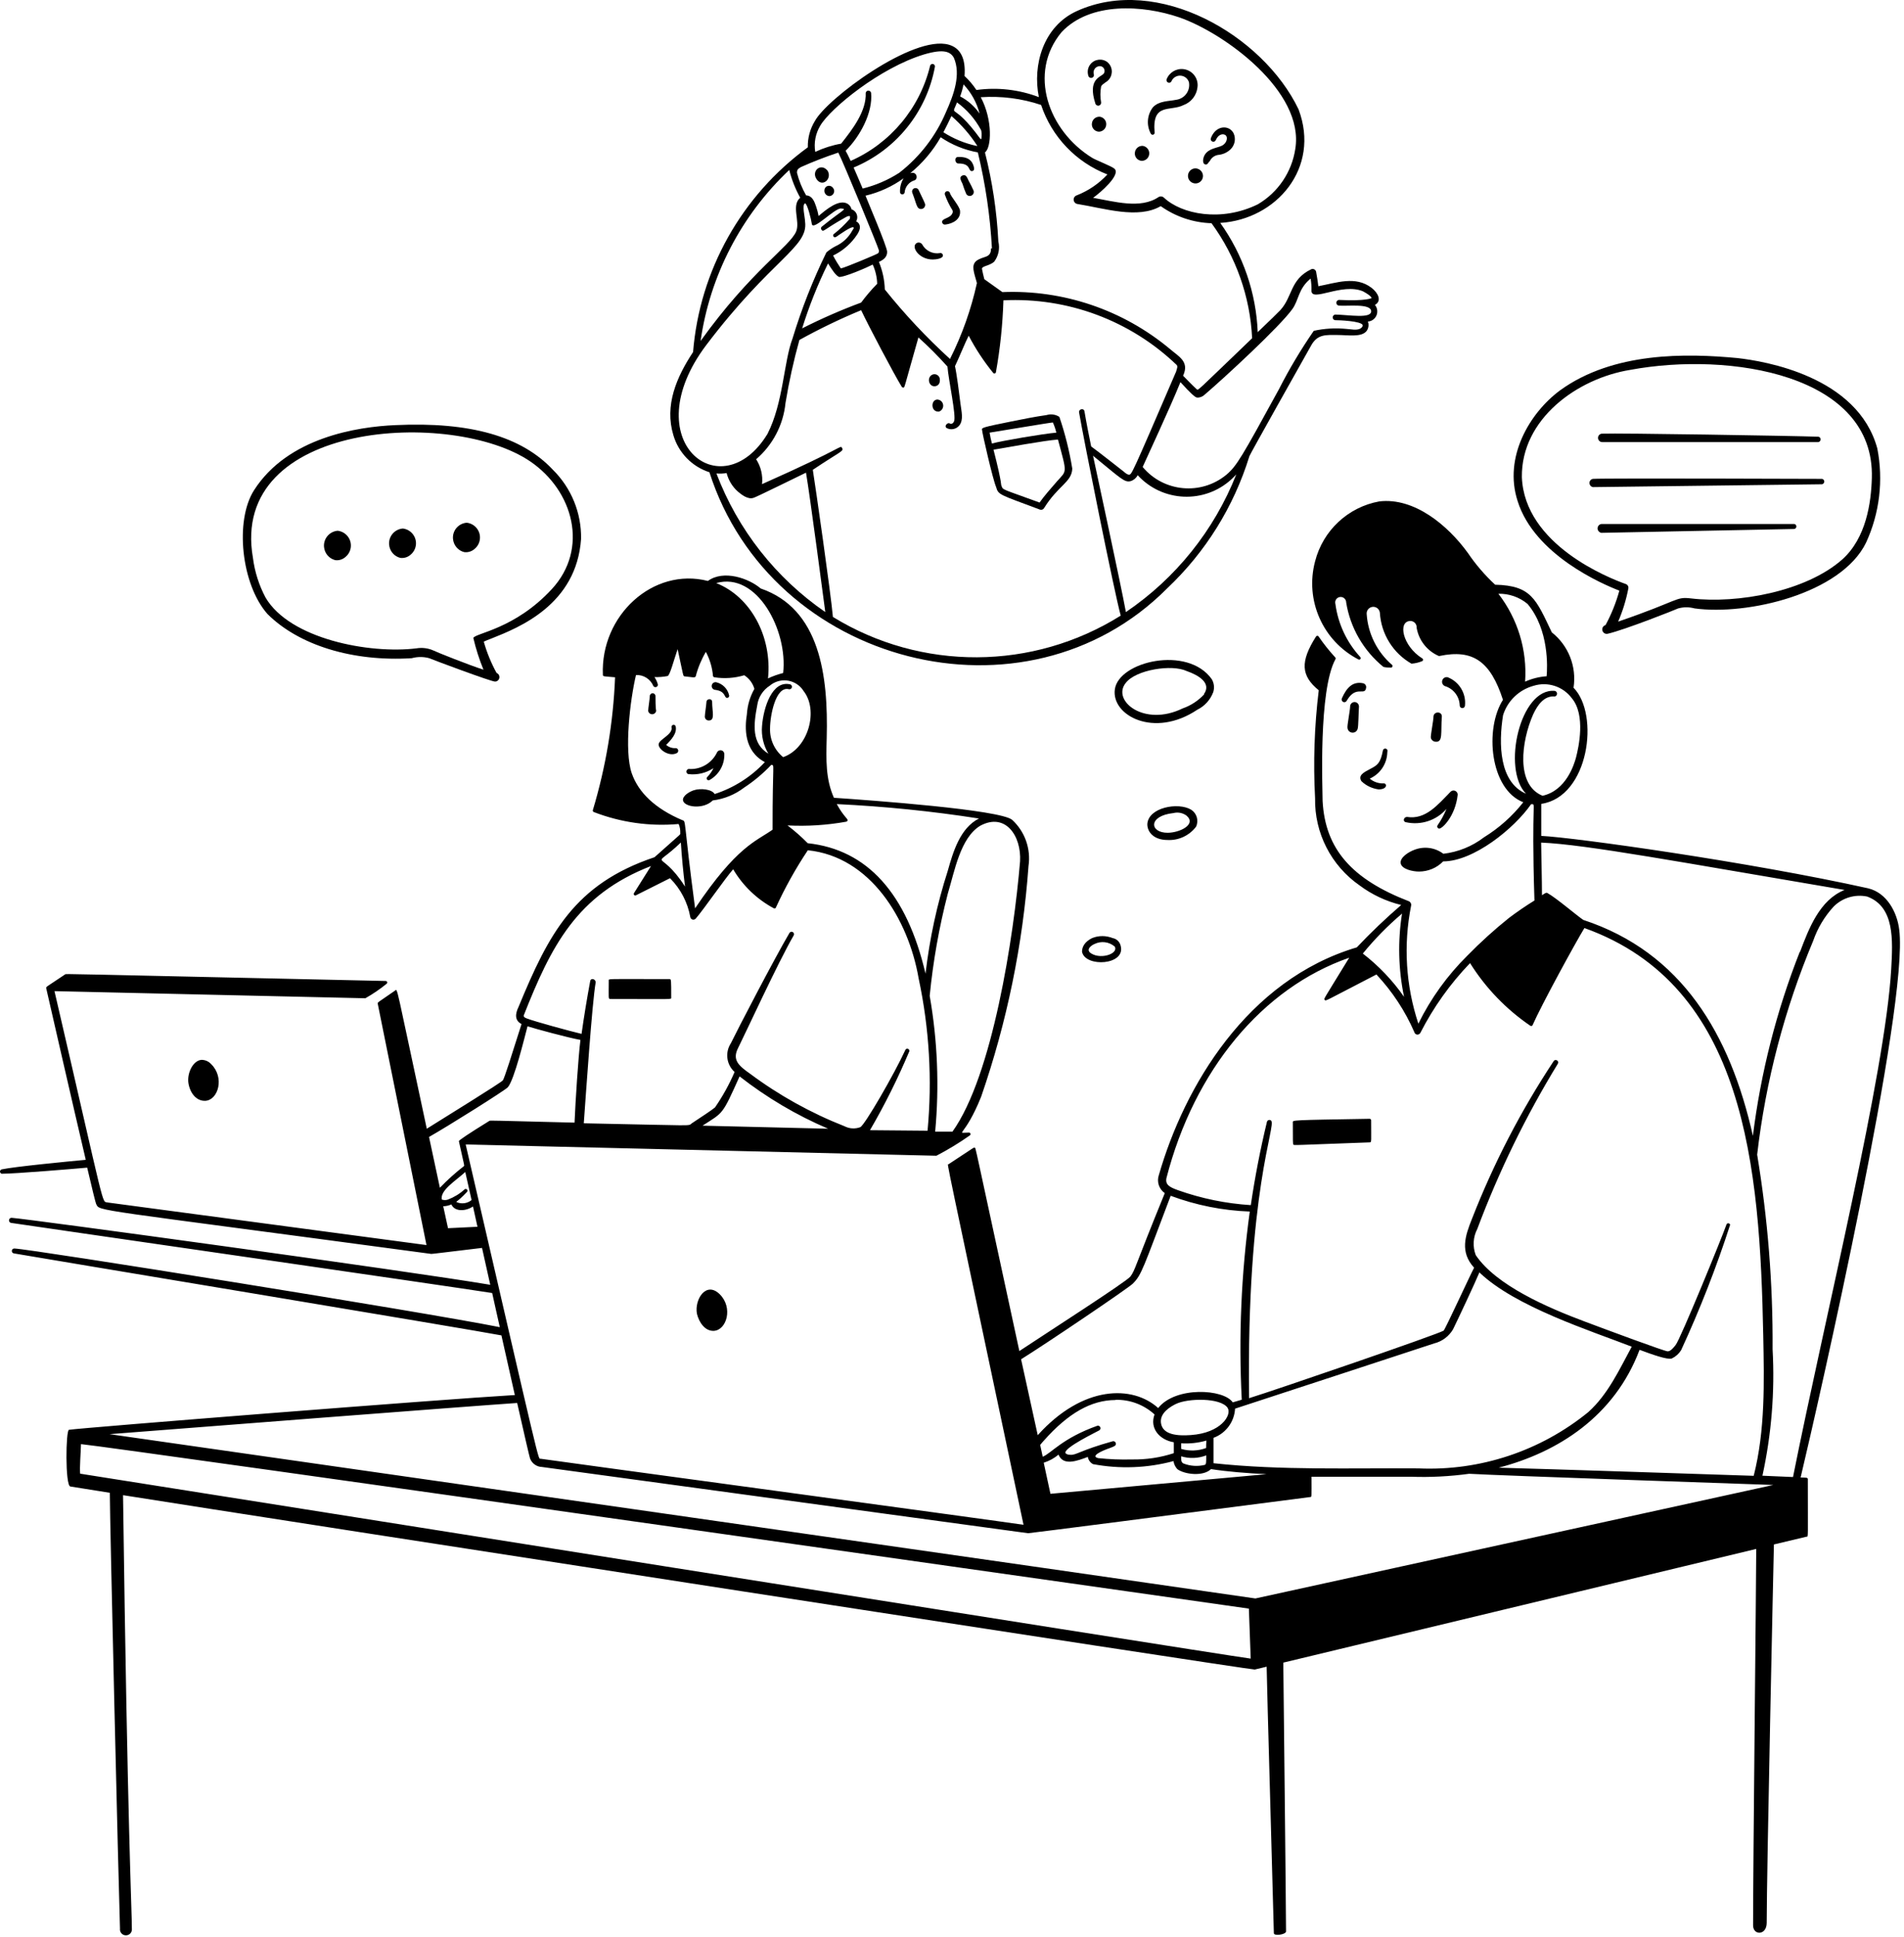
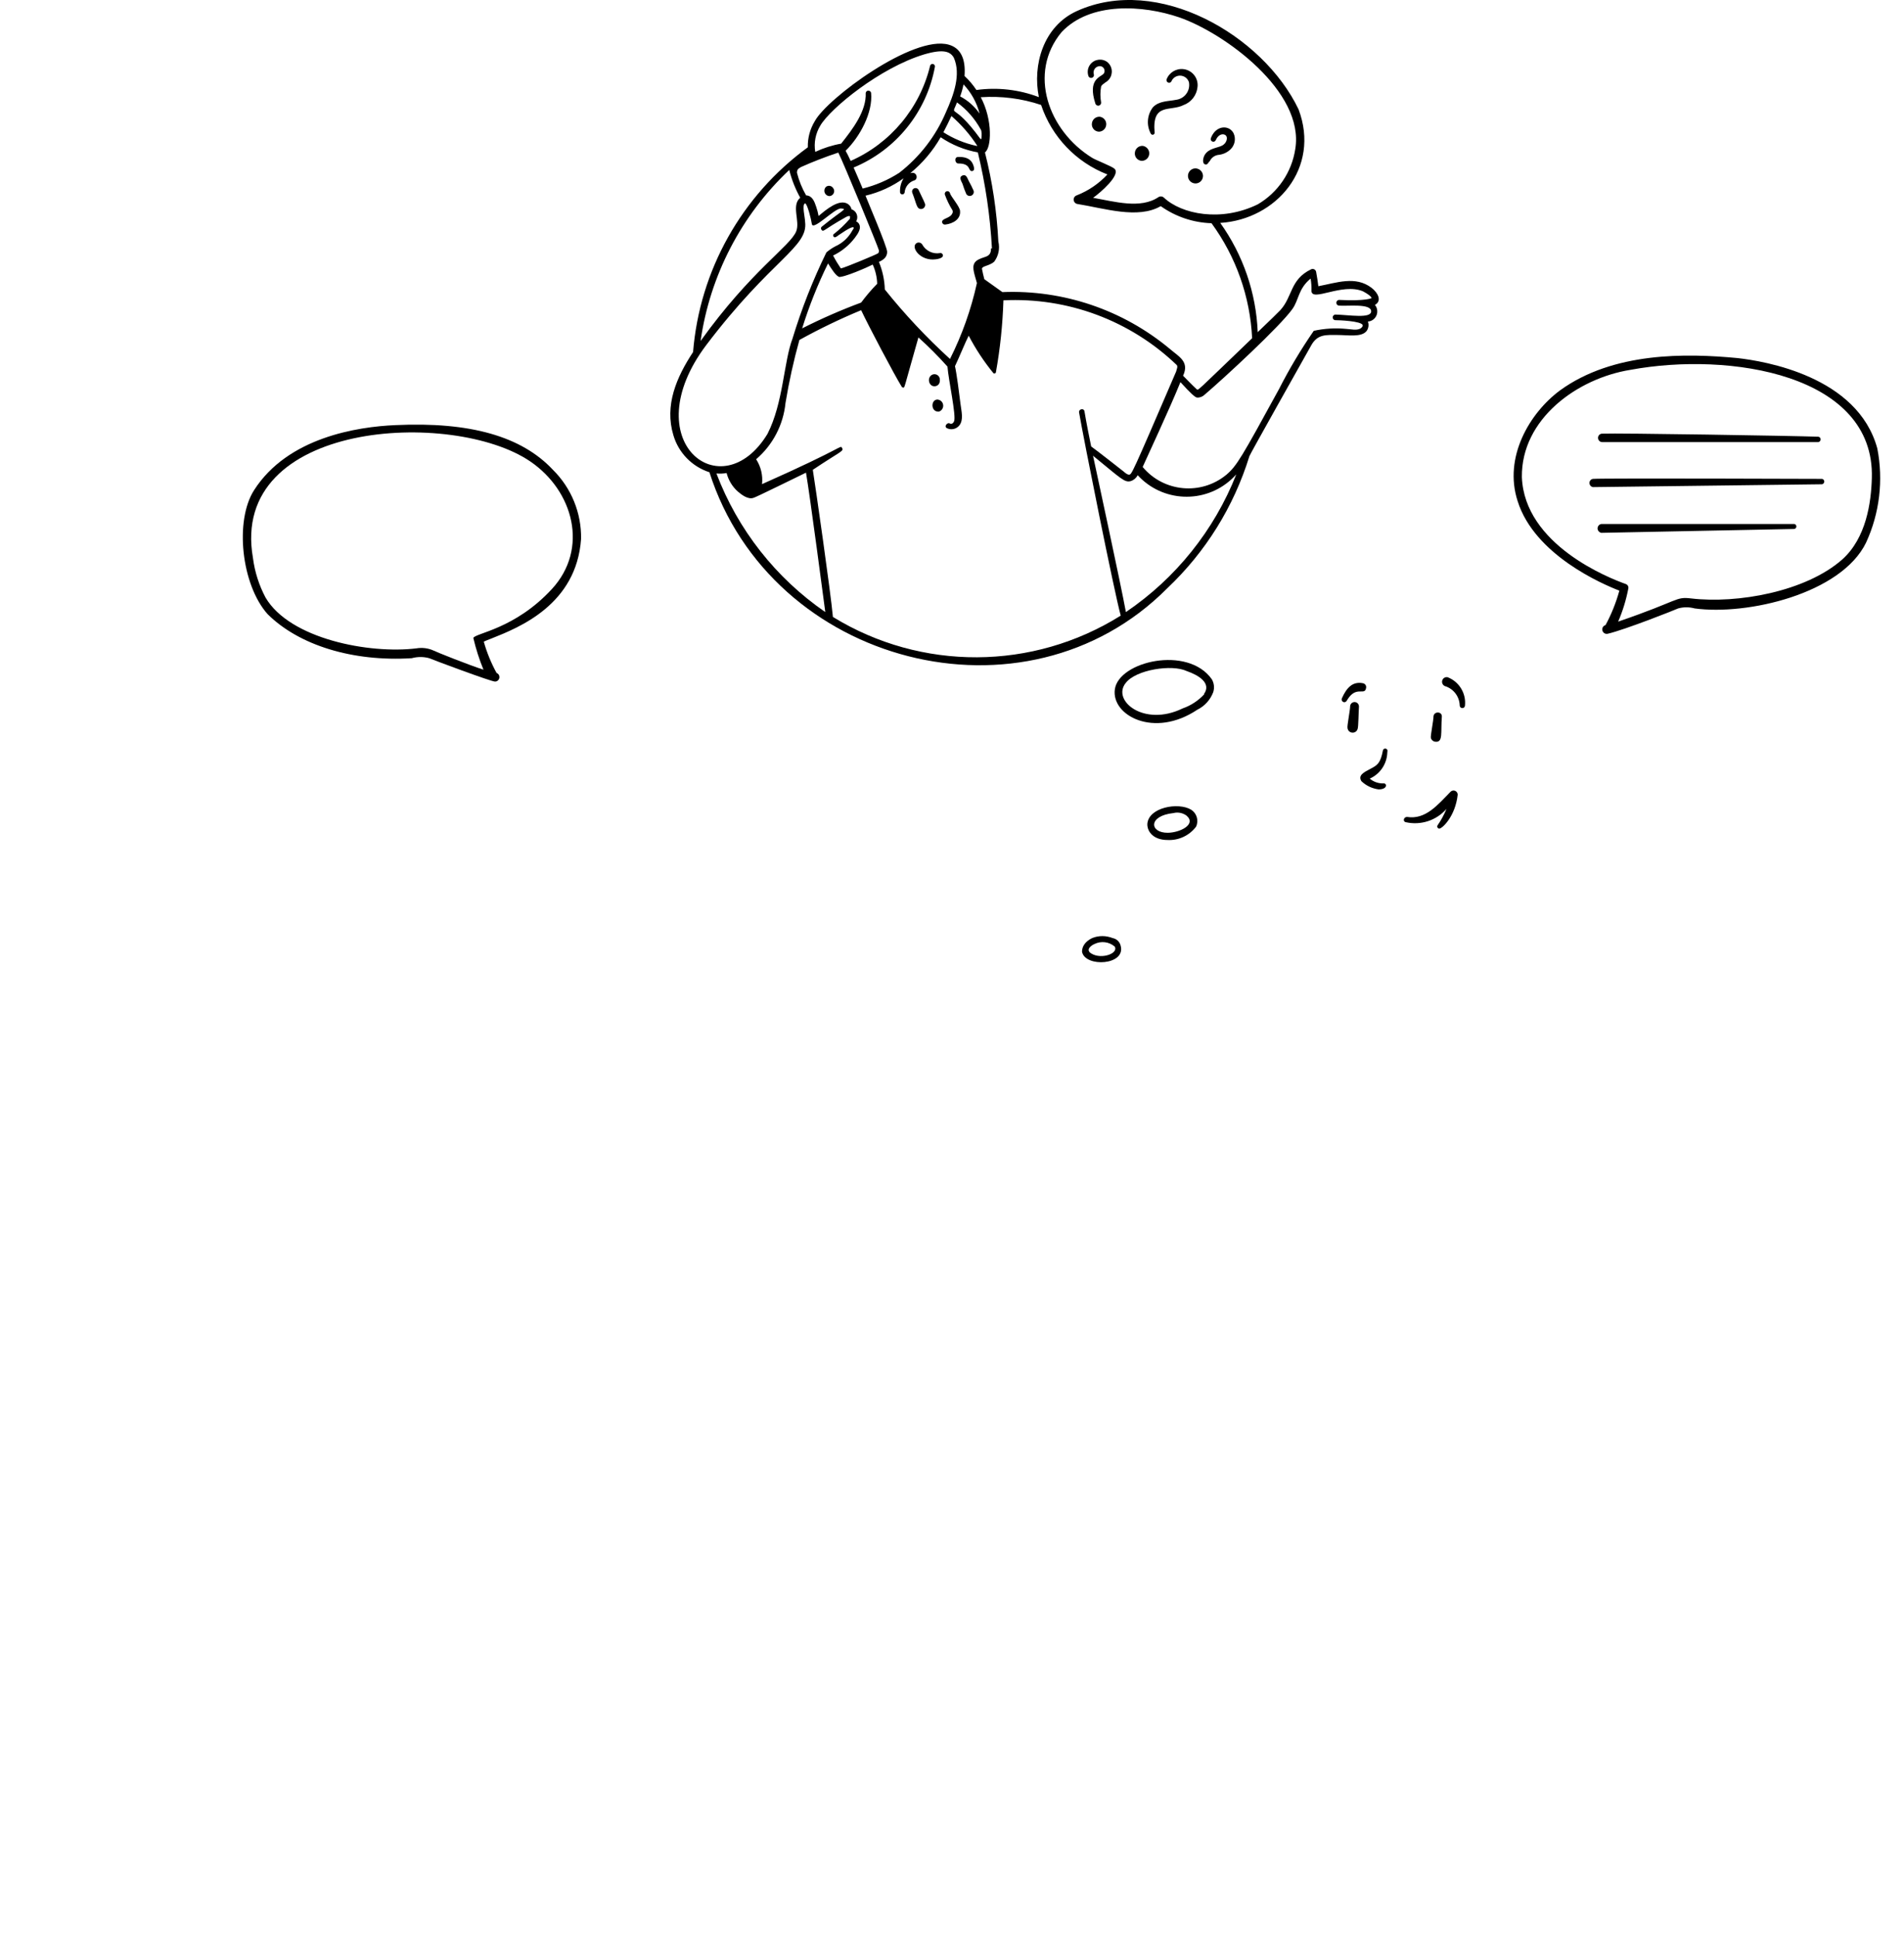
<svg xmlns="http://www.w3.org/2000/svg" width="356" height="362" viewBox="0 0 356 362" fill="none">
-   <path d="M154.724 31.879C153.452 30.36 151.61 31.993 152.711 33.531C153.813 35.069 155.654 33.361 154.724 31.879ZM128.653 144.651C130.315 144.869 132.005 144.48 133.4 143.549C133.115 144.147 132.736 144.689 132.28 145.163C132.118 145.277 132.08 145.505 132.194 145.667C132.308 145.828 132.536 145.866 132.698 145.752C134.416 144.774 135.47 142.942 135.432 140.967C135.451 140.568 135.147 140.226 134.748 140.207C134.463 140.188 134.188 140.35 134.065 140.606C133.106 142.628 130.998 143.863 128.767 143.701C128.501 143.739 128.311 143.986 128.34 144.252C128.368 144.432 128.482 144.584 128.653 144.651ZM126.355 139.809C125.7 139.856 125.045 139.638 124.552 139.201C125.52 138.233 126.659 137.017 126.318 135.688C126.223 135.489 125.995 135.394 125.786 135.489C125.624 135.565 125.539 135.726 125.558 135.897C125.862 137.207 123.412 138.081 123.165 138.992C122.919 139.904 125.064 141.556 126.583 140.72C126.811 140.578 126.887 140.274 126.745 140.037C126.659 139.904 126.517 139.818 126.355 139.809ZM122.558 130.087C122.558 129.792 122.32 129.555 122.026 129.555C121.732 129.555 121.495 129.792 121.495 130.087C121.495 130.561 121.191 132.403 121.191 132.84C121.257 133.258 121.646 133.533 122.064 133.467C122.387 133.419 122.643 133.163 122.691 132.84C122.558 132.346 122.558 130.523 122.558 130.087ZM132.527 134.644C133.742 134.644 133.153 133.011 133.153 131.169C133.153 130.466 132.128 130.523 132.09 131.169C132.052 131.815 131.786 133.486 131.786 133.922C131.786 134.321 132.109 134.644 132.508 134.644C132.508 134.644 132.517 134.644 132.527 134.644ZM133.78 128.928C135.679 129.194 135.375 130.315 135.869 130.409C136.068 130.457 136.277 130.334 136.324 130.134C136.343 130.068 136.343 130.001 136.324 129.935C136.058 128.739 135.138 127.799 133.951 127.504C133.562 127.409 133.172 127.656 133.087 128.045C133.001 128.435 133.239 128.824 133.628 128.909C133.675 128.919 133.732 128.928 133.789 128.928H133.78ZM130.305 245.497C130.704 247.149 131.824 248.782 133.476 248.706C135.888 248.554 137.103 244.339 134.558 241.852C132.014 239.364 129.83 242.839 130.305 245.497ZM37.642 198.065C36.009 198.236 34.908 200.685 35.25 202.527C35.592 204.369 36.769 205.793 38.402 205.717C40.813 205.565 42.029 201.35 39.484 198.862C39.01 198.34 38.345 198.055 37.642 198.065ZM114.108 186.691C126.128 186.691 125.501 186.824 125.501 186.406C125.501 183.197 125.501 182.969 125.216 182.969C113.216 182.969 113.823 182.855 113.823 183.254C113.823 186.539 113.709 186.691 114.108 186.691ZM241.728 209.761C241.728 213.293 241.728 213.692 241.823 213.882C241.918 214.072 241.614 213.996 256.102 213.483C256.482 213.483 256.368 213.274 256.368 209.363C256.368 209.201 256.245 209.078 256.083 209.078C241.102 209.325 241.728 209.325 241.728 209.761Z" fill="black" />
-   <path d="M355.109 173.754C354.729 170.488 352.792 166.842 349.298 166.007C327.025 161.07 294.46 156.513 288.175 156.209V150.228C297.099 148.918 299.131 133.499 294.213 128.524C294.821 124.594 293.273 120.644 290.15 118.176C287.188 111.985 286.352 109.422 279.554 109.27C277.637 107.495 275.928 105.51 274.465 103.346C270.668 98.105 264.402 92.94 257.908 93.7C252.05 94.754 247.36 99.14 245.888 104.903C243.951 112.166 247.331 119.799 254.015 123.245C254.158 123.312 254.328 123.245 254.395 123.103C254.442 123.008 254.423 122.894 254.357 122.809C251.812 120.055 250.179 116.581 249.686 112.859C249.534 112.318 249.847 111.748 250.398 111.596C250.939 111.444 251.509 111.757 251.661 112.308C251.689 112.394 251.699 112.489 251.699 112.574C252.458 117.312 254.946 121.603 258.667 124.632C259.142 124.736 259.626 124.774 260.11 124.764C260.272 124.736 260.386 124.584 260.367 124.413C260.357 124.347 260.329 124.29 260.281 124.252C257.49 121.85 255.781 118.432 255.534 114.758C255.468 114.074 255.971 113.476 256.654 113.409C257.338 113.343 257.936 113.846 258.003 114.53C258.249 118.489 260.471 122.059 263.908 124.024C264.601 123.976 265.285 123.815 265.921 123.549C266.063 123.483 266.12 123.312 266.054 123.169C266.025 123.112 265.978 123.065 265.921 123.037C262.218 120.701 261.345 116.163 263.642 116.049C264.288 116.011 264.848 116.514 264.876 117.16C264.876 117.217 264.876 117.264 264.876 117.321C265.275 119.657 266.823 121.631 268.997 122.581C269.063 122.6 269.12 122.6 269.187 122.581C275.415 121.29 278.681 123.587 281.016 130.784C277.561 136.176 278.567 147.493 284.814 149.924C282.773 152.525 280.285 154.737 277.466 156.475C275.263 158.165 272.633 159.228 269.87 159.551C268.361 158.412 266.386 158.117 264.611 158.753C263.376 159.171 261.705 160.254 261.895 161.336C262.085 162.418 264.098 162.874 265.313 162.874C267.013 162.874 268.646 162.2 269.832 160.975C275.529 160.975 283.124 154.823 286.276 150.285C287.321 150.418 286.276 148.69 286.903 168.286C285.27 169.292 283.694 170.374 282.175 171.514C279.421 173.716 276.801 176.09 274.333 178.615C270.601 182.308 267.516 186.59 265.199 191.299C262.845 184.207 262.379 176.621 263.832 169.292C263.927 168.95 263.766 168.599 263.452 168.437C252.838 164.336 247.768 158.734 247.293 149.677C247.293 147.569 246.496 129.056 249.686 123.207C249.752 123.112 249.752 122.98 249.686 122.885C248.546 121.65 247.502 120.34 246.553 118.954C246.477 118.821 246.296 118.774 246.163 118.85C246.116 118.878 246.088 118.907 246.059 118.954C243.097 123.625 243.211 126.265 246.572 128.999C245.755 135.692 245.527 142.452 245.888 149.183C245.765 155.668 248.898 161.782 254.224 165.475C256.541 167.203 259.18 168.437 261.99 169.121C259.094 171.618 256.322 174.257 253.692 177.039C233.128 183.153 221.412 203.129 216.684 219.573C216.247 220.826 216.694 222.212 217.785 222.972C212.089 236.89 212.298 237.289 211.348 238.561C210.665 239.492 195.341 249.327 190.594 252.48C181.803 211.883 182.467 214.617 182.258 214.503C182.05 214.389 182.391 214.275 177.34 217.579C177.094 217.731 176.163 212.965 191.373 284.949C187.195 284.304 101.615 272.721 101.084 272.607C100.552 272.493 101.425 275.873 87.07 213.876L175.081 215.984C177.246 214.854 179.334 213.592 181.328 212.186C181.461 212.11 181.508 211.93 181.432 211.797C181.376 211.702 181.281 211.655 181.176 211.655C178.499 211.655 180.36 212.661 183.455 204.933C188.268 191.015 191.249 176.536 192.303 161.849C192.778 158.64 191.639 155.402 189.246 153.209C186.987 151.31 162.947 149.563 155.922 149.088C154.365 145.576 154.46 142.044 154.574 137.885C154.877 126.208 153.301 113.77 142.231 109.973C140.01 108.074 135.3 106.422 132.357 108.567C122.104 105.947 112.249 115.023 112.723 126.113C112.723 126.454 112.913 126.378 115.002 126.568C114.67 134.99 113.274 143.335 110.844 151.405C110.806 151.547 110.882 151.69 111.014 151.747C116.065 153.703 121.496 154.472 126.889 153.987C127.117 154.51 127.221 155.089 127.193 155.658C127.193 156.038 127.591 155.525 123.851 158.886C123.167 159.494 122.521 160.083 122.369 160.197C107.369 165.228 102.584 174.552 96.963 188.147C96.318 189.476 96.204 190.692 97.514 191.375C95.615 197.357 94.324 201.477 94.02 201.895C93.716 202.313 83.368 208.693 79.798 210.933C73.855 183.267 74.367 184.786 73.855 185.128C70.57 187.407 70.588 187.293 70.626 187.559L79.741 232.675L20.137 224.719C18.94 224.358 20.004 227.491 10.187 185.223L68.31 186.552C69.715 185.764 71.044 184.853 72.297 183.837C72.421 183.742 72.449 183.562 72.354 183.438C72.307 183.372 72.231 183.334 72.145 183.324C9.845 181.957 12.37 181.957 12.181 182.09C8.63 184.464 8.63 184.388 8.63 184.634C9.674 189.192 13.586 206.319 16.035 216.744C12.56 217.066 2.743 218.016 0.332 218.528C0.104 218.576 -0.038 218.804 0.009 219.022C0.047 219.184 0.171 219.307 0.332 219.345C2.838 219.345 13.814 218.434 16.301 218.206C17.212 222.117 17.877 224.814 17.972 224.985C18.77 226.428 15.902 225.63 80.633 234.327C80.918 234.327 82.323 234.137 90.127 233.206C90.659 235.542 91.172 237.859 91.665 240.099C76.475 237.536 5.193 227.776 2.212 227.586C1.946 227.557 1.709 227.738 1.68 228.004C1.652 228.269 1.832 228.507 2.098 228.535C3.066 228.706 86.064 240.669 92.026 241.637C92.501 243.84 92.995 245.967 93.45 248.017C78.81 245.112 6.009 233.453 2.724 233.32C2.468 233.292 2.24 233.463 2.212 233.719C2.183 233.975 2.354 234.203 2.611 234.232C3.807 234.479 89.045 248.625 93.754 249.555C94.685 253.695 95.539 257.473 96.261 260.701C82.304 261.518 15.598 266.797 12.902 267.195C12.294 267.195 12.162 277.62 13.149 277.791L20.535 278.968C20.535 284.342 22.149 351.617 22.434 360.409C22.358 361.026 22.785 361.586 23.403 361.662C24.02 361.738 24.58 361.311 24.656 360.694C24.665 360.599 24.665 360.504 24.656 360.399C24.656 356.905 23.858 342.493 23.004 279.414C50.119 283.725 234.001 312.131 234.609 311.998L236.831 311.467C236.831 313.479 238.141 359.032 238.179 361.273C238.179 361.842 240.457 361.539 240.457 360.931C240.457 357.133 239.964 312.511 239.945 310.707L328.373 289.459C328.373 294.529 327.766 349.956 327.785 359.811C327.785 361.709 330.31 361.71 330.329 359.355C330.329 349.69 331.582 292.573 331.677 288.624L337.81 287.162C338.114 287.162 338.019 287.712 338.019 276.433C338.019 276.091 337.734 276.148 336.671 276.11C340.013 262.059 356.931 187.891 355.109 173.745V173.754ZM118.116 144.493C116.673 140.278 117.812 130.784 118.914 126.151C120.319 126.075 121.619 126.901 122.161 128.201C122.294 128.42 122.578 128.477 122.787 128.353C122.949 128.258 123.034 128.068 122.996 127.879C122.863 127.394 122.645 126.939 122.369 126.53C123.186 126.559 124.002 126.492 124.8 126.34C125.237 126.34 126.034 123.207 126.699 121.309C127.819 126.473 127.705 126.359 128.009 126.397C129.509 126.549 129.908 126.72 130.079 126.397C130.496 124.793 131.133 123.255 131.978 121.821C132.718 123.207 133.174 124.736 133.307 126.302C133.326 126.435 133.44 126.549 133.573 126.568C135.443 126.863 137.342 126.73 139.155 126.189C140.076 126.777 140.75 127.679 141.054 128.733C140.228 130.186 139.753 131.809 139.649 133.48C139.25 135.968 139.06 140.335 143.01 142.424C140.437 145.177 137.209 147.228 133.63 148.386C133.079 147.474 130.971 147.266 129.718 147.683C128.788 147.987 127.572 148.785 127.705 149.582C127.933 150.835 131.503 151.348 133.269 149.582C135.414 149.316 137.446 148.481 139.155 147.171C141.006 145.955 142.706 144.522 144.225 142.917C144.89 143.164 144.434 142.006 144.453 155.051C141.358 157.234 137.788 158.108 129.965 169.748C127.724 152.905 128.332 153.513 127.572 153.266C122.559 151.139 119.388 148.158 118.116 144.493ZM85.399 224.662C85.209 224.453 85.399 224.776 87.298 222.763C87.431 222.639 87.45 222.431 87.327 222.298C87.203 222.165 86.994 222.146 86.861 222.269C85.96 223.095 84.906 223.731 83.766 224.168C83.396 224.301 82.978 224.301 82.608 224.168C82.247 222.44 85.191 220.674 86.994 219.022C87.355 220.598 87.735 222.364 88.172 224.263C87.393 224.899 86.33 225.051 85.399 224.662ZM138.282 201.154C143.352 205.113 148.915 208.408 154.839 210.933L131.351 210.364C135.282 207.819 134.978 208.503 138.282 201.154ZM127.306 157.481C127.477 160.197 127.743 162.95 128.085 165.684C123.262 158.165 121.629 162.893 127.306 157.443V157.481ZM173.828 186.097C174.464 179.641 175.594 173.241 177.227 166.956C178.48 162.855 179.543 156.57 183.284 154.31C187.993 151.785 190.993 156.209 190.727 160.956C189.55 175.045 185.562 201.059 178.081 211.484H174.853C175.641 203.015 175.299 194.48 173.828 186.097ZM146.428 141.493C144.823 140.183 143.912 138.208 143.978 136.138C143.978 133.746 145.041 128.106 147.529 128.809C147.785 128.847 148.032 128.676 148.07 128.42C148.108 128.201 147.985 127.983 147.776 127.898C144.358 127.062 142.744 132.246 142.478 135.702C142.326 137.496 142.744 139.3 143.674 140.848C140.503 138.949 140.883 135.436 141.586 131.79C141.794 130.29 142.649 128.961 143.921 128.144C145.706 126.635 148.383 126.863 149.893 128.648C150.026 128.799 150.14 128.961 150.244 129.132C153.074 132.683 151.194 139.841 146.428 141.493ZM118.534 166.918C118.448 167.051 118.496 167.232 118.629 167.308C118.714 167.365 118.828 167.365 118.914 167.308L125.275 164.118C127.259 166.102 128.579 168.646 129.072 171.409C129.148 171.722 129.462 171.922 129.775 171.846C129.889 171.817 129.993 171.76 130.079 171.675C131.522 170.023 135.623 164.08 137.085 162.447C138.899 165.532 141.529 168.048 144.681 169.738C144.804 169.814 144.966 169.776 145.051 169.653C145.06 169.634 145.079 169.605 145.079 169.586C146.779 165.874 148.773 162.295 151.042 158.896C162.701 160.073 169.84 171.732 171.758 182.821C173.761 192.173 174.321 201.781 173.429 211.303L162.663 211.209C165.435 206.452 167.894 201.515 170.03 196.436C170.058 196.217 169.907 196.018 169.688 195.98C169.536 195.961 169.394 196.027 169.308 196.151C167.182 200.765 161.713 210.221 160.859 210.639C159.89 211.009 158.817 210.943 157.897 210.468C151.602 207.99 145.659 204.696 140.237 200.651C138.092 199.151 136.877 198.069 137.997 195.866C139.117 193.663 145.592 179.612 148.402 174.808C148.526 174.59 148.45 174.305 148.231 174.181C148.013 174.058 147.728 174.134 147.605 174.352C144.871 178.985 137.731 192.714 136.668 194.936C135.528 196.654 135.813 198.952 137.351 200.328C136.354 202.654 135.12 204.876 133.686 206.955C133.079 207.468 131.104 208.759 129.357 209.917C128.522 210.468 130.933 210.354 109.154 209.917C109.571 204.221 110.692 187.568 111.375 183.581C111.375 182.935 110.464 182.688 110.35 183.353C109.742 186.628 109.201 189.913 108.736 193.208C106.571 192.695 100.077 190.929 98.482 190.321C98.046 190.151 97.913 190.018 97.913 189.79C103.039 176.821 107.805 167.251 121.724 161.839L118.534 166.909V166.918ZM108.527 194.337C108.128 197.527 107.597 205.73 107.426 209.794C91.627 209.414 91.684 209.357 91.495 209.471C87.621 211.864 85.722 213.13 85.798 213.269C86.937 218.358 86.805 217.674 86.766 217.902C85.162 219.146 83.652 220.503 82.247 221.965L80.216 212.471C83.804 210.44 94.419 203.775 94.95 203.186C96.166 201.781 98.026 194.053 98.634 191.793C100.001 192.23 106.191 193.92 108.527 194.337ZM177.208 162.741C175.195 168.998 173.809 175.435 173.049 181.957C169.536 166.956 162.15 158.772 151.023 157.576C149.846 156.38 148.583 155.269 147.244 154.253C150.928 154.443 154.621 154.206 158.257 153.551C158.352 153.522 158.428 153.456 158.466 153.361C158.599 152.981 157.821 152.753 156.453 150.266C165.359 150.693 174.226 151.585 183.037 152.962C179.524 154.747 178.214 159.152 177.208 162.741ZM146.428 125.771C145.459 126.018 144.51 126.35 143.598 126.777C144.396 118.935 140.332 111.492 133.914 108.966C141.548 106.783 147.339 117.872 146.428 125.771ZM83.766 229.523L82.874 225.421C83.396 225.412 83.918 225.288 84.393 225.079C85.039 226.523 87.146 226.352 88.438 225.459C88.589 226.181 89.159 228.687 89.273 229.257L83.766 229.523ZM289.181 126.378C287.795 126.473 286.428 126.815 285.156 127.385C285.564 121.479 283.779 115.641 280.162 110.96C282.146 110.913 284.083 111.587 285.612 112.859C289.656 117.663 289.333 124.745 289.181 126.378ZM281.035 133.651C281.871 130.974 284.026 128.904 286.732 128.163C289.371 127.337 292.238 128.268 293.89 130.48C296.53 133.632 295.144 139.727 294.688 141.512C294.308 142.955 292.789 147.74 288.422 148.709C283.352 146.677 284.472 138.455 286.656 133.518C287.491 131.714 288.726 129.986 290.7 130.157C290.985 130.1 291.175 129.825 291.118 129.531C291.08 129.312 290.909 129.151 290.7 129.113C284.225 128.505 280.77 143.715 285.327 148.329C280.333 146.183 280.162 139.063 281.035 133.651ZM20.479 268.012C33.106 267.025 88.229 262.752 96.697 262.183C98.084 268.335 98.995 272.246 99.109 272.569C99.47 273.49 100.343 274.117 101.33 274.145L192.227 286.525C192.55 286.525 221.07 282.861 244.958 279.766C245.3 279.766 245.224 279.766 245.224 275.968H263.775C267.421 276.101 271.076 275.911 274.693 275.417C280.39 275.759 330.709 277.468 331.563 277.506L234.723 298.716C219.798 296.513 23.004 268.373 20.479 268.012ZM247.692 186.856C247.92 187.103 247.293 187.312 257.357 182.109C260.329 185.28 262.731 188.935 264.459 192.913C264.554 193.236 264.895 193.417 265.218 193.312C265.361 193.265 265.484 193.17 265.56 193.046C268 188.261 271.133 183.856 274.864 179.982C277.769 184.625 281.615 188.612 286.143 191.698C286.276 191.784 286.457 191.746 286.532 191.613C286.542 191.594 286.551 191.584 286.561 191.565C288.156 187.9 294.688 175.957 296.245 173.431C326.36 184.198 329.057 218.016 329.683 249.612C329.854 258.309 330.063 267.29 327.898 275.797C314.607 275.36 291.346 274.582 280.219 274.278C291.289 271.392 301.866 264.689 306.556 252.252C308.967 253.144 311.758 254.15 312.594 253.866C313.306 253.524 313.904 252.992 314.322 252.328C317.844 244.704 320.911 236.871 323.493 228.877C323.446 228.687 323.256 228.564 323.056 228.611C322.923 228.64 322.819 228.744 322.791 228.877C321.993 231.175 314.189 250.277 313.296 251.359C312.898 251.853 312.366 252.536 311.815 252.536C311.265 252.536 300.517 248.549 296.378 246.992C289.428 244.391 279.782 240.251 275.928 234.555C275.32 232.96 275.424 231.184 276.212 229.675C280.238 218.927 285.279 208.588 291.27 198.8C291.403 198.581 291.346 198.296 291.128 198.164C290.909 198.031 290.624 198.088 290.492 198.306C284.358 207.572 279.241 217.465 275.206 227.814C273.953 230.947 272.927 233.966 275.624 236.909C274.902 238.219 270.345 248.169 269.927 248.663C268.978 249.308 238.521 259.752 233.546 261.29C233.052 222.307 238.692 210.383 237.666 209.414C237.476 209.234 237.173 209.253 236.992 209.443C236.945 209.5 236.907 209.566 236.888 209.642C235.644 214.788 234.638 219.981 233.869 225.212C229.226 224.918 224.64 223.978 220.254 222.421C218.792 221.889 217.842 221.453 218.089 220.18C223.292 199.958 236.052 184.615 252.268 178.976C247.274 187.141 247.483 186.628 247.692 186.856ZM262.522 186.286C260.376 183.21 257.775 180.486 254.813 178.197C257.025 175.492 259.474 172.995 262.142 170.735C261.326 175.9 261.459 181.169 262.522 186.286ZM225.533 271.98C225.533 273.31 225.533 273.613 225.286 273.746C223.966 274.079 222.571 273.993 221.298 273.5C220.805 273.291 220.843 272.74 220.843 272.151C222.381 272.617 224.033 272.55 225.533 271.98ZM225.533 270.594C224.033 271.154 222.381 271.221 220.843 270.765V269.721C222.438 269.825 224.033 269.645 225.571 269.208C225.533 269.645 225.514 270.082 225.514 270.594H225.533ZM222.628 268.183C220.235 268.354 217.349 268.183 217.064 265.885C216.836 263.986 218.963 262.809 219.855 262.372C222.115 261.271 228.21 261.176 229.52 263.075C230.394 264.385 228.324 267.803 222.628 268.183ZM208.557 261.594C211.254 261.527 213.874 262.505 215.868 264.328C214.918 266.93 216.798 269.075 219.475 269.531V271.563C216.941 272.398 214.282 272.787 211.614 272.74C209.526 272.797 207.427 272.711 205.348 272.493C203.772 272.132 206.051 271.107 207.551 270.594C208.139 270.347 208.823 270.196 208.614 269.645C208.529 269.408 208.282 269.275 208.045 269.341C201.911 271.05 201.209 271.98 200.107 271.867C199.481 271.867 199.234 271.62 199.196 271.506C199.025 270.48 205.082 267.575 205.557 267.29C205.775 267.138 205.823 266.844 205.671 266.626C205.567 266.474 205.377 266.398 205.196 266.436C198.626 268.752 196.481 271.658 194.962 272.227L194.487 270.025C194.734 269.702 194.981 269.436 195.151 269.246C199.747 264.062 204.038 261.651 208.557 261.632V261.594ZM230.925 263.246C233.945 262.277 268.142 251.055 268.142 251.055C269.623 250.695 270.896 249.745 271.674 248.435C272.491 246.783 275.814 239.719 276.611 237.783C283.238 244.182 297.498 248.72 305.094 251.663C302.758 255.973 300.65 260.587 296.967 263.891C288.033 271.164 276.744 274.914 265.237 274.411C252.61 274.316 239.584 274.81 226.9 273.443V268.695C229.197 267.851 230.773 265.724 230.925 263.284V263.246ZM197.905 271.81C198.759 274.012 201.38 273.025 203.392 272.265C203.487 272.835 203.848 273.338 204.361 273.613C209.355 274.553 214.51 274.363 219.418 273.044C219.494 273.604 219.741 274.126 220.121 274.544C221.507 275.569 225.001 275.949 226.425 274.544C229.501 275.019 233.052 275.303 236.793 275.493L196.405 279.158L195.151 273.348C196.158 273.034 197.098 272.522 197.905 271.848V271.81ZM336.519 177.856C332.161 188.907 329.218 200.471 327.747 212.262C323.493 193.274 314.455 177.97 296.036 171.912C294.84 171.115 291.023 167.83 289.314 166.88C289.105 166.766 288.954 166.88 288.308 167.298C288.308 164.374 288.194 160.709 288.156 157.462C296.511 157.804 314.341 161.146 344.893 166.311C340.222 168.172 338.209 173.526 336.557 177.894L336.519 177.856ZM233.679 226.409C232.074 238.058 231.571 249.831 232.179 261.575L230.489 262.069C228.818 259.562 219.798 259.03 216.551 263.132C211.785 258.822 202.481 258.822 194.031 268.202L190.917 254.018C195.512 251.169 210.836 240.821 211.804 239.89C213.456 238.238 213.703 237.118 218.887 223.465C223.624 225.231 228.618 226.228 233.679 226.409ZM331.43 252.157C331.506 239.966 330.538 227.795 328.544 215.775C330.139 202.028 333.671 188.565 339.026 175.805C339.842 173.45 341.133 171.286 342.823 169.444C344.456 167.782 346.83 167.07 349.108 167.545C354.273 169.444 353.912 175.691 353.609 181.084C352.488 200.604 341.285 245.815 335.247 276.025L329.531 275.778C331.221 268.021 331.867 260.084 331.43 252.157ZM233.85 309.957C226.995 309.046 21.713 276.424 14.991 275.398C14.858 274.43 15.124 271.031 15.143 269.873C19.985 270.272 233.508 300.615 233.508 300.615L233.85 309.957ZM63.145 99.187C61.607 99.311 60.458 100.649 60.582 102.187C60.677 103.384 61.512 104.381 62.67 104.675C63.354 104.77 64.047 104.561 64.569 104.105C65.766 103.146 65.955 101.399 64.996 100.213C64.541 99.643 63.876 99.273 63.145 99.187ZM75.317 98.769C73.778 98.893 72.63 100.232 72.753 101.77C72.848 102.966 73.684 103.963 74.842 104.257C75.525 104.343 76.219 104.143 76.741 103.687C77.937 102.729 78.127 100.982 77.168 99.795C76.712 99.225 76.048 98.855 75.317 98.769ZM87.26 97.687C85.722 97.811 84.573 99.149 84.697 100.687C84.792 101.884 85.627 102.88 86.785 103.175C87.469 103.27 88.153 103.07 88.684 102.624C89.89 101.675 90.099 99.937 89.15 98.731C88.684 98.143 88.001 97.763 87.26 97.687Z" fill="black" />
  <path d="M76.991 123.003C78.064 122.709 79.184 122.709 80.257 123.003C80.694 123.212 91.802 127.371 92.562 127.371C93.027 127.361 93.388 126.981 93.378 126.516C93.378 126.174 93.16 125.88 92.846 125.756C91.831 123.905 91.023 121.94 90.454 119.908C90.853 119.718 91.346 119.528 91.897 119.319C97.062 117.269 107.79 112.996 108.645 100.711C108.73 95.869 106.831 91.207 103.385 87.799C97.517 81.533 87.891 78.799 73.953 79.444C66.775 79.748 53.825 81.761 47.521 91.578C43.838 97.293 45.129 109.256 50.028 114.762C55.914 120.611 65.978 123.687 76.991 123.003ZM88.498 119.206C88.973 121.237 89.609 123.222 90.397 125.149C87.757 124.313 81.529 121.826 81.074 121.579C80.067 121.123 78.957 120.981 77.865 121.161C69.13 122.244 54.205 119.433 49.648 111.667C48.423 109.36 47.626 106.854 47.294 104.262C42.812 78.552 84.719 76.406 99.132 86.223C107.239 91.73 110.126 102.553 103.195 110.072C96.264 117.592 88.821 118.313 88.498 119.225V119.206ZM302.781 110.376C302.163 112.617 301.3 114.772 300.198 116.813C299.752 116.936 299.486 117.392 299.61 117.838C299.733 118.285 300.189 118.55 300.635 118.427C303.825 117.686 313.224 113.965 313.775 113.699C314.781 113.424 315.845 113.424 316.851 113.699C326.687 115.047 344.251 110.965 348.903 101.414C351.438 95.916 352.169 89.755 351.011 83.811C347.346 70.33 329.953 67.481 324.826 66.912C315.332 66.019 301.679 65.716 291.691 72.95C285.995 77.165 281.096 85.444 283.754 93.628C286.906 103.73 299.705 109.199 302.781 110.376ZM304.471 109.901C304.509 109.588 304.328 109.284 304.034 109.161C300.844 108.04 285.046 101.812 284.552 89.166C284.419 78.305 294.9 70.71 304.85 69.115C323.421 65.678 350.574 69.969 349.985 89.356C349.853 93.951 348.941 100.521 344.46 104.547C337.624 110.585 324.807 112.844 316.243 111.838C313.167 111.477 314.25 112.161 302.553 116.167C303.426 114.155 304.062 112.056 304.471 109.901Z" fill="black" />
  <path d="M299.588 82.618H339.995C340.271 82.561 340.451 82.295 340.404 82.02C340.366 81.811 340.204 81.659 339.995 81.612C335.02 81.441 302.55 80.909 299.569 81.042C299.133 81.042 298.781 81.403 298.791 81.839C298.8 82.276 299.152 82.627 299.588 82.618ZM340.679 90.498C340.954 90.441 341.135 90.175 341.087 89.9C341.049 89.691 340.888 89.539 340.679 89.492C340.679 89.492 300.044 89.34 297.841 89.492C297.414 89.558 297.129 89.957 297.196 90.384C297.253 90.716 297.509 90.982 297.841 91.03C299.038 91.011 340.489 90.498 340.679 90.498ZM335.495 98.853C335.751 98.805 335.922 98.549 335.865 98.293C335.827 98.103 335.685 97.96 335.495 97.922H299.417C298.962 97.989 298.648 98.416 298.715 98.872C298.772 99.233 299.057 99.517 299.417 99.575L335.495 98.853ZM208.008 175.3C206.793 174.815 205.426 174.815 204.21 175.3C202.862 175.964 202.311 176.895 202.311 177.863C202.881 180.825 210.59 180.408 209.527 176.705C209.347 175.974 208.748 175.423 208.008 175.3ZM203.717 177.901C203.204 177.35 203.982 176.705 204.628 176.42C205.872 175.803 207.372 175.983 208.426 176.895C209.223 178.281 205.445 179.515 203.66 177.901H203.717ZM222.724 151.318C220.312 149.855 214.673 150.881 214.521 154.033C214.521 155.457 215.679 156.976 218.319 156.976C220.388 157.08 222.382 156.141 223.635 154.489C224.167 153.349 223.778 152.001 222.724 151.318ZM219.401 151.944C220.246 151.726 221.148 151.906 221.85 152.419C223.749 154.052 220.654 155.59 218.376 155.628C214.92 155.666 214.616 152.457 219.401 151.944ZM226.844 129.348C227.101 128.541 227.006 127.668 226.578 126.937C222.078 120.557 209.147 123.595 208.445 128.835C207.78 133.715 215.812 138.026 223.863 132.633C225.24 131.959 226.303 130.782 226.844 129.348ZM225.173 129.728C224.063 130.934 222.676 131.845 221.129 132.386C213.875 135.918 207.837 130.905 210.476 127.639C212.375 125.133 219.135 124.107 221.869 125.399C224.167 126.196 226.559 127.677 225.097 129.728H225.173ZM263.074 152.666C262.447 152.666 262.219 153.539 262.865 153.653C265.666 154.28 268.571 153.321 270.46 151.166C270.005 152.257 269.444 153.292 268.77 154.261C268.666 154.451 268.742 154.697 268.932 154.802C268.989 154.83 269.046 154.849 269.112 154.849C269.663 154.849 272.112 152.552 272.549 148.526C272.559 148.099 272.217 147.738 271.789 147.729C271.581 147.729 271.372 147.805 271.22 147.957C268.77 150.463 266.53 153.216 263.074 152.666ZM259.39 140.646C259.39 140.399 259.504 140.19 259.295 140.001C259.115 139.839 258.839 139.849 258.678 140.029C258.631 140.086 258.593 140.152 258.574 140.228C258.118 142.602 257.567 142.982 256.257 143.665C254.947 144.349 253.884 144.899 254.548 145.982C255.422 146.827 256.551 147.358 257.757 147.52C259.504 147.52 259.333 146.343 258.707 146.4C257.757 146.438 256.827 146.115 256.105 145.507C258.042 144.653 259.314 142.763 259.39 140.646ZM252.44 131.987C252.44 132.747 251.852 135.633 251.947 136.032C251.994 136.564 252.459 136.962 253.001 136.915C253.409 136.877 253.741 136.592 253.846 136.203C253.997 135.842 254.016 132.994 254.092 132.063C254.111 131.608 253.76 131.218 253.304 131.199C252.849 131.18 252.459 131.532 252.44 131.987ZM268.03 133.848C268.03 134.665 267.441 137.513 267.536 137.893C267.641 138.301 267.992 138.586 268.41 138.614C269.853 138.747 269.359 136.886 269.587 133.943C269.663 132.937 268.144 132.88 268.03 133.848ZM254.833 127.677C252.934 127.316 251.814 128.456 250.902 130.487C250.779 130.744 250.883 131.048 251.13 131.171C251.197 131.209 251.273 131.228 251.358 131.228C251.624 131.228 251.738 131.076 251.89 130.81C253.58 128.019 255.175 130.108 255.422 128.57C255.517 128.171 255.26 127.772 254.861 127.687C254.852 127.687 254.842 127.687 254.833 127.687V127.677ZM270.669 126.557C270.194 126.462 269.739 126.766 269.644 127.24C269.568 127.639 269.767 128.038 270.138 128.209C271.752 128.683 272.881 130.146 272.929 131.836C272.929 132.111 273.147 132.329 273.422 132.329C273.698 132.329 273.916 132.111 273.916 131.836C274.144 129.547 272.815 127.383 270.669 126.557ZM213.704 27.267C212.973 27.201 212.309 27.713 212.204 28.445C212.071 29.185 212.556 29.897 213.306 30.04C213.382 30.049 213.458 30.058 213.534 30.058C214.312 30.03 214.91 29.375 214.882 28.606C214.853 27.941 214.36 27.381 213.704 27.267ZM205.653 21.818C204.932 21.761 204.286 22.264 204.172 22.976C204.03 23.716 204.505 24.438 205.245 24.58C205.331 24.599 205.416 24.609 205.501 24.609C206.28 24.571 206.878 23.916 206.84 23.137C206.812 22.473 206.318 21.922 205.653 21.818ZM223.749 31.483C222.98 31.359 222.259 31.881 222.135 32.65C222.012 33.419 222.534 34.141 223.303 34.264C223.398 34.283 223.483 34.283 223.578 34.283C224.357 34.255 224.955 33.6 224.926 32.831C224.898 32.166 224.404 31.606 223.749 31.492V31.483ZM223.901 16.292C224.119 14.649 222.961 13.14 221.319 12.922C219.923 12.741 218.594 13.548 218.11 14.868C218.053 15.134 218.224 15.399 218.489 15.457C218.689 15.504 218.888 15.418 219.002 15.248C219.353 14.346 220.36 13.899 221.262 14.251C221.765 14.45 222.154 14.868 222.306 15.38C222.581 16.9 221.575 18.352 220.056 18.628C220.018 18.628 219.971 18.646 219.933 18.646C218.489 18.95 216.724 18.817 215.565 20.052C214.473 21.466 214.322 23.394 215.167 24.97C215.261 25.16 215.489 25.235 215.67 25.15C215.793 25.093 215.879 24.96 215.888 24.818C215.356 19.121 218.774 20.906 221.3 19.634C222.733 19.102 223.74 17.811 223.901 16.292ZM227.87 28.938C228.677 28.853 229.436 28.501 230.034 27.951C230.87 27.182 231.126 25.966 230.661 24.932C229.901 23.337 227.357 23.299 226.408 25.805C226.303 26.061 226.417 26.346 226.673 26.451C226.93 26.555 227.215 26.441 227.319 26.185C227.851 24.97 228.819 24.913 229.218 25.33C229.617 25.748 229.351 26.793 228.458 27.229C227.566 27.666 225.971 27.723 225.249 28.957C224.907 29.527 224.756 30.59 225.344 30.723C225.544 30.78 225.762 30.695 225.857 30.514C225.961 30.362 226.085 30.21 226.218 30.078C226.531 29.441 227.158 29.005 227.87 28.938ZM207.096 11.64C206.1 10.852 204.656 11.023 203.868 12.02C203.365 12.656 203.242 13.501 203.527 14.26C203.65 14.526 203.973 14.64 204.239 14.507C204.448 14.403 204.571 14.184 204.533 13.956C204.315 13.33 204.638 12.646 205.264 12.428C205.388 12.38 205.52 12.361 205.653 12.361C206.147 12.361 206.536 12.779 206.527 13.273C206.527 13.434 206.479 13.596 206.394 13.729C205.862 14.431 203.299 14.678 204.799 19.33C204.875 19.624 205.169 19.805 205.464 19.738C205.729 19.672 205.91 19.416 205.881 19.14C205.701 18.153 205.701 17.146 205.881 16.159C206.052 15.798 206.432 15.608 206.717 15.38C207.828 14.744 208.207 13.33 207.571 12.219C207.448 12.001 207.286 11.811 207.096 11.64ZM155.069 36.647C155.581 36.628 155.98 36.201 155.971 35.688C155.971 35.489 155.895 35.309 155.771 35.147C155.505 34.72 154.936 34.597 154.518 34.862C154.499 34.872 154.48 34.882 154.461 34.901C154.053 35.271 154.024 35.916 154.395 36.325C154.565 36.514 154.812 36.628 155.069 36.647ZM177.627 36.097C177.56 35.831 177.285 35.669 177.019 35.736C176.753 35.802 176.592 36.078 176.658 36.344C177.019 37.359 177.494 38.337 178.063 39.249C178.168 39.448 178.168 39.676 178.063 39.875C177.627 40.882 175.956 40.768 176.165 41.603C176.241 41.86 176.497 42.012 176.753 41.964C178.215 41.793 179.639 40.958 179.507 39.458C179.526 38.66 177.741 36.685 177.627 36.097ZM172.215 39.059C172.633 39.059 172.975 38.727 172.984 38.309C172.984 38.233 172.984 38.157 172.956 38.09C172.804 37.616 171.968 36.002 171.778 35.546C171.645 35.214 171.266 35.062 170.933 35.195C170.601 35.328 170.449 35.708 170.582 36.04C171.38 38.072 171.361 39.059 172.215 39.059ZM181.121 33.799C180.836 33.211 180.646 32.527 179.962 32.793C179.279 33.059 179.639 33.685 179.962 34.35C180.162 34.995 180.399 35.632 180.665 36.249C180.874 36.609 181.339 36.733 181.709 36.514C182.004 36.344 182.146 35.992 182.051 35.66C181.776 35.024 181.462 34.407 181.121 33.799ZM179.127 29.337C178.367 29.337 178.519 30.609 179.241 30.552C181.557 30.552 180.988 31.976 181.709 31.976C181.928 31.986 182.117 31.824 182.127 31.596C182.127 31.54 182.127 31.492 182.108 31.445V31.274C181.937 30.666 181.614 29.223 179.127 29.337ZM175.728 47.3C174.408 47.518 173.089 46.873 172.443 45.705C172.225 45.344 171.769 45.221 171.399 45.42C170.259 46.066 171.778 48.496 174.399 48.496C175.025 48.496 176.43 48.306 176.298 47.661C176.25 47.414 176.022 47.243 175.766 47.29C175.756 47.29 175.737 47.29 175.728 47.29V47.3ZM174.968 72.155C175.994 71.89 175.671 70.674 175.728 70.864C175.69 70.314 175.206 69.896 174.655 69.934C174.427 69.953 174.209 70.048 174.038 70.2C173.278 70.921 173.829 72.421 174.968 72.155ZM175.215 74.662C173.981 74.776 174.038 77.035 175.557 76.921C176.165 76.722 176.497 76.067 176.298 75.459C176.146 74.985 175.709 74.671 175.215 74.662Z" fill="black" />
-   <path d="M125.903 81.324C126.862 84.609 129.387 87.2 132.644 88.254C144.189 124.332 191.735 136.617 218.243 109.939C225.411 103.17 230.699 94.672 233.604 85.254C233.604 85.064 244.01 66.589 245.187 64.5C246.364 62.411 247.978 62.601 250.01 62.601C252.042 62.601 254.548 63.076 255.517 61.861C255.887 61.348 255.982 60.683 255.764 60.095C256.808 60.019 257.596 59.107 257.511 58.053C257.482 57.655 257.33 57.284 257.074 56.981C258.422 56.24 257.681 54.74 256.447 53.791C253.447 51.493 249.877 52.86 246.497 53.487C246.402 52.689 246.27 51.816 246.08 50.791C246.004 50.43 245.652 50.202 245.292 50.278C245.225 50.297 245.149 50.316 245.092 50.354C241.2 52.252 241.693 55.443 239.396 57.949C239.092 58.291 237.364 59.962 235.161 62.069C234.867 54.73 232.427 47.629 228.155 41.657C238.655 41.011 246.934 31.384 242.795 20.428C236.13 6.529 216.439 -4.807 201.343 2.067C195.058 4.915 193.026 12.168 194.242 18.15C190.52 16.735 186.504 16.279 182.564 16.82C181.928 15.861 181.187 14.979 180.342 14.2C180.589 10.953 179.602 8.978 177.399 8.352C170.734 6.453 154.613 18.434 152.354 22.631C151.452 24.102 150.996 25.802 151.043 27.53C138.663 36.549 130.821 50.525 129.587 65.791C126.492 70.481 124.213 75.741 125.903 81.324ZM153.379 23.466C155.278 20.238 164.544 12.662 172.766 10.175C176.564 9.054 177.722 9.7 178.349 10.801C179.697 13.915 178.349 17.675 176.867 20.96C174.978 25.422 171.968 29.324 168.133 32.296C166.035 33.644 163.718 34.641 161.297 35.239C160.632 33.644 160.063 32.353 159.607 31.308C167.525 28.023 173.25 20.941 174.798 12.51C174.855 12.263 174.703 12.016 174.456 11.96C174.209 11.902 173.962 12.054 173.905 12.301C171.987 20.21 166.5 26.78 159.056 30.074C158.658 29.22 158.354 28.593 158.107 28.175C160.765 25.574 163.234 21.055 162.873 17.352C162.816 17.077 162.55 16.896 162.275 16.944C162.066 16.982 161.914 17.143 161.867 17.352C162.019 20.732 159.474 24.074 157.272 26.846C155.601 27.141 153.968 27.663 152.43 28.384C152.145 26.685 152.487 24.938 153.379 23.466ZM217.616 36.929C217.341 36.673 216.933 36.635 216.61 36.834C213.249 39.113 208.331 37.651 204.381 36.967C205.73 36.018 209.603 32.676 208.388 31.536C207.875 31.062 204.913 29.941 204.192 29.486C196.008 24.435 192.134 13.649 198.495 5.997C203.869 0.301 213.686 0.927 220.483 3.244C228.895 6.149 243.953 17.086 242.187 27.834C241.532 32.163 238.959 35.961 235.18 38.182C228.326 41.543 220.92 40.043 217.616 36.929ZM207.059 32.6C205.473 34.309 203.527 35.638 201.362 36.492C200.916 36.616 200.65 37.071 200.774 37.518C200.85 37.803 201.077 38.03 201.362 38.106C206.489 38.923 212.755 40.992 217.028 38.524C219.809 40.499 223.113 41.61 226.522 41.714C231.107 47.98 233.747 55.452 234.117 63.209C223.18 73.69 224.11 72.969 223.711 72.703C222.857 71.924 222.041 71.051 221.205 70.215C222.439 67.576 220.408 66.646 218.775 65.24C210.011 57.92 198.837 54.123 187.425 54.588L184.045 52.177C183.912 51.626 183.703 50.847 183.608 50.278C183.513 49.708 184.918 49.727 185.868 48.93C186.694 47.847 186.988 46.452 186.665 45.132C186.381 39.511 185.545 33.929 184.159 28.479C185.374 27.644 185.659 22.46 183.38 18.169C187.197 17.912 191.033 18.396 194.659 19.612C196.653 25.574 201.201 30.331 207.059 32.6ZM132.055 64.481C144.322 48.303 151.157 46.233 150.531 41.448C150.531 40.67 149.885 38.201 150.531 38.011C150.929 38.011 151.689 41.031 151.784 41.809C151.936 43.328 156.056 38.847 157.272 38.961C158.487 39.075 157.651 39.113 153.607 42.398C153.464 42.55 153.464 42.796 153.607 42.948C153.987 43.442 153.911 42.948 158.088 40.613C158.487 40.366 158.81 40.328 158.905 40.404C158.999 40.48 158.905 40.575 158.905 40.879C157.984 41.942 156.958 42.92 155.847 43.784C155.753 43.907 155.753 44.078 155.847 44.202C156.075 44.543 156.455 44.202 156.816 43.936C158.829 42.55 159.417 42.379 159.569 42.493C159.721 42.606 159.569 42.739 159.341 43.119C158.639 44.401 157.537 45.426 156.208 46.024C155.601 46.338 155.04 46.727 154.518 47.164C151.974 52.357 149.857 57.75 148.176 63.285C146.543 67.576 146.467 75.285 143.505 81.077C134.903 95.242 118.554 82.406 132.055 64.481ZM156.74 51.74C157.594 51.987 162.436 49.841 163.177 49.442C163.69 50.572 163.974 51.787 164.012 53.031C162.93 54.132 161.933 55.3 161.012 56.544C157.243 57.94 153.559 59.553 149.98 61.367C151.281 57.199 152.895 53.145 154.822 49.233C155.506 50.316 156.322 51.588 156.873 51.721L156.74 51.74ZM183.323 25.973C178.045 18.719 177.779 22.175 178.937 19.137C180.789 20.485 182.308 22.232 183.399 24.245C183.57 24.492 183.551 25.289 183.494 25.973H183.323ZM182.564 27.264C180.371 26.789 178.282 25.925 176.393 24.72C176.829 23.903 177.57 22.384 177.893 21.681C179.763 23.305 181.396 25.185 182.735 27.264H182.564ZM185.298 46.423C185.298 48.322 183.874 47.771 182.545 48.759C181.558 49.613 182.089 50.828 182.659 52.898C181.577 57.816 179.887 62.582 177.627 67.082C173.231 63.076 169.158 58.737 165.437 54.094C165.389 52.328 165.009 50.582 164.335 48.949C165.152 48.569 165.892 48.056 165.873 47.05C165.854 46.043 162.076 37.252 161.829 36.568C164.392 35.961 166.813 34.859 168.949 33.321C168.456 34.119 168.228 35.049 168.285 35.98C168.332 36.217 168.57 36.369 168.807 36.312C168.978 36.274 169.111 36.141 169.139 35.98C169.225 34.935 169.927 34.043 170.924 33.72C171.741 33.53 171.475 31.916 170.184 32.372C172.472 30.502 174.408 28.223 175.88 25.65C177.969 27.065 180.342 28.033 182.83 28.479C184.254 34.366 185.137 40.375 185.469 46.423H185.298ZM164.335 46.784C164.335 47.126 164.335 47.202 164.107 47.373C163.879 47.544 158.031 50.012 157.215 50.164C156.683 49.385 156.199 48.588 155.772 47.752C157.357 46.993 158.743 45.863 159.816 44.467C160.462 43.613 161.183 42.569 160.519 41.695C160.395 41.553 160.253 41.448 160.082 41.372C160.509 40.632 160.253 39.673 159.512 39.246C159.417 39.189 159.313 39.151 159.208 39.113C159.123 38.704 158.886 38.353 158.544 38.125C156.93 37.081 154.461 39.17 153.056 40.366C152.952 39.796 152.809 39.227 152.619 38.676C152.259 37.594 151.86 36.568 150.721 36.511C149.961 35.182 149.382 33.758 149.012 32.277C149.012 31.821 149.126 31.555 149.771 31.214C152.05 30.198 154.376 29.296 156.74 28.517C157.575 30.074 164.145 46.024 164.335 46.784ZM135.853 88.387C136.195 89.735 136.926 90.941 137.961 91.862C138.568 92.375 139.859 93.438 140.923 93.02C141.151 93.02 148.841 89.223 150.702 88.33C151.442 92.622 154.082 112.673 154.309 114.382C145.053 108.021 137.951 98.983 133.954 88.482C134.619 88.539 135.293 88.511 135.948 88.387H135.853ZM151.974 87.799C157.139 84.343 157.841 84.324 157.442 83.716C157.044 83.109 158.221 83.488 142.48 90.476C142.66 88.843 142.271 87.2 141.378 85.824C144.492 83.156 146.458 79.396 146.866 75.323C147.521 71.345 148.385 67.415 149.467 63.532C153.208 61.462 157.063 59.601 161.012 57.968C162.284 60.683 167.24 70.102 168.608 72.285C168.665 72.38 168.778 72.437 168.892 72.418C169.177 72.418 168.892 72.988 171.722 63.057C173.63 64.775 175.443 66.589 177.152 68.507C177.342 71.013 178.823 77.716 178.387 78.741C178.235 79.083 177.893 79.349 177.551 79.121C177.209 78.893 176.45 79.615 177 79.994C177.807 80.422 178.804 80.213 179.374 79.501C180.19 78.456 179.773 76.937 179.583 75.437C179.355 73.538 178.861 69.741 178.557 68.43C179.203 67.12 180.456 64.025 181.121 62.734C182.412 65.203 183.95 67.538 185.716 69.703C185.82 69.817 186.001 69.836 186.115 69.731C186.162 69.693 186.191 69.636 186.21 69.57C187.007 65.127 187.472 60.636 187.615 56.126C199.625 55.528 211.35 59.895 220.028 68.222C220.256 68.564 220.028 68.905 219.914 69.418C211.445 89.09 211.616 88.615 211.103 88.71C210.894 88.71 210.572 88.558 210.116 88.14C210.116 88.14 205.103 84.191 204.021 83.431C203.603 81.362 203.147 79.14 202.767 76.861C202.654 76.216 201.666 76.425 201.761 77.07C202.616 82.083 208.331 110.622 209.546 115.047C193.112 125.338 172.263 125.433 155.734 115.294C155.316 110.679 152.43 90.609 151.974 87.799ZM204.362 85.159C209.622 89.451 210.268 90.229 211.426 89.906C211.986 89.726 212.451 89.327 212.717 88.805C217.35 93.856 225.212 94.198 230.262 89.555C230.576 89.27 230.87 88.966 231.155 88.653C227.025 99.106 219.828 108.078 210.515 114.382C209.641 109.521 204.4 85.349 204.362 85.121V85.159ZM179.526 18.017C179.792 17.286 180.001 16.536 180.152 15.776C181.605 17.305 182.64 19.184 183.153 21.226C182.222 19.878 180.978 18.776 179.526 18.017ZM251.681 61.462C249.659 61.272 247.627 61.386 245.643 61.823C243.241 65.297 241.067 68.934 239.149 72.703C232.161 85.463 231.25 87.058 229.313 88.71C224.585 92.622 217.578 91.976 213.648 87.267C214.274 85.843 218.718 76.349 220.711 71.412C222.61 73.5 223.446 74.26 223.825 74.298C224.357 74.326 224.87 74.118 225.25 73.747C229.047 70.5 239.32 61.006 241.636 57.759C242.871 56.05 242.719 53.962 245.054 52.063C245.178 52.813 245.235 53.563 245.206 54.322C245.206 56.544 250.903 52.803 254.833 54.436C256.523 55.348 256.447 55.708 256.447 55.708C256.447 55.708 255.498 56.297 250.39 56.05C250.096 56.05 249.858 56.288 249.858 56.582C249.858 56.876 250.096 57.114 250.39 57.114C251.985 57.246 256.295 56.677 256.371 58.139C256.447 59.601 252.27 58.842 249.687 58.785C249.393 58.794 249.165 59.05 249.184 59.345C249.194 59.572 249.355 59.772 249.574 59.829C250.295 59.829 254.51 59.981 254.795 60.759C254.795 60.873 254.795 61.044 254.529 61.272C253.846 61.88 252.441 61.481 251.681 61.462ZM147.569 31.764C148.024 33.578 148.717 35.315 149.619 36.948C147.91 38.41 149.619 41.296 148.879 43.214C147.758 46.024 140.448 50.544 130.992 63.721C132.739 51.502 138.587 40.233 147.569 31.764Z" fill="black" />
-   <path d="M186.247 91.01C186.665 92.529 186.893 92.396 194.469 95.244C194.754 95.329 195.058 95.216 195.21 94.959C197.868 90.687 200.393 90.117 200.488 87.573C199.957 84.288 199.15 81.06 198.077 77.908C197.374 77.442 196.491 77.319 195.684 77.566C193.539 77.87 191.241 78.325 189.095 78.762C183.57 79.864 183.589 79.958 183.608 80.281C183.646 80.965 185.658 89.699 186.247 91.01ZM185.032 80.851C186.095 80.699 196.425 78.952 196.862 78.952C197.137 79.56 197.355 80.196 197.507 80.851C195.058 81.06 187.31 82.37 185.469 82.883C185.288 82.218 185.136 81.534 185.032 80.851ZM185.753 84.041C187.652 83.718 195.437 82.294 197.811 82.142C199.558 88.655 199.501 87.839 197.621 89.965C196.558 91.18 195.115 92.832 194.374 93.915C187.291 91.313 187.519 91.617 187.253 90.763C187.121 90.763 187.481 90.706 185.753 84.003V84.041Z" fill="black" />
+   <path d="M125.903 81.324C126.862 84.609 129.387 87.2 132.644 88.254C144.189 124.332 191.735 136.617 218.243 109.939C225.411 103.17 230.699 94.672 233.604 85.254C233.604 85.064 244.01 66.589 245.187 64.5C246.364 62.411 247.978 62.601 250.01 62.601C252.042 62.601 254.548 63.076 255.517 61.861C255.887 61.348 255.982 60.683 255.764 60.095C256.808 60.019 257.596 59.107 257.511 58.053C257.482 57.655 257.33 57.284 257.074 56.981C258.422 56.24 257.681 54.74 256.447 53.791C253.447 51.493 249.877 52.86 246.497 53.487C246.402 52.689 246.27 51.816 246.08 50.791C246.004 50.43 245.652 50.202 245.292 50.278C245.225 50.297 245.149 50.316 245.092 50.354C241.2 52.252 241.693 55.443 239.396 57.949C239.092 58.291 237.364 59.962 235.161 62.069C234.867 54.73 232.427 47.629 228.155 41.657C238.655 41.011 246.934 31.384 242.795 20.428C236.13 6.529 216.439 -4.807 201.343 2.067C195.058 4.915 193.026 12.168 194.242 18.15C190.52 16.735 186.504 16.279 182.564 16.82C181.928 15.861 181.187 14.979 180.342 14.2C180.589 10.953 179.602 8.978 177.399 8.352C170.734 6.453 154.613 18.434 152.354 22.631C151.452 24.102 150.996 25.802 151.043 27.53C138.663 36.549 130.821 50.525 129.587 65.791C126.492 70.481 124.213 75.741 125.903 81.324ZM153.379 23.466C155.278 20.238 164.544 12.662 172.766 10.175C176.564 9.054 177.722 9.7 178.349 10.801C179.697 13.915 178.349 17.675 176.867 20.96C174.978 25.422 171.968 29.324 168.133 32.296C166.035 33.644 163.718 34.641 161.297 35.239C160.632 33.644 160.063 32.353 159.607 31.308C167.525 28.023 173.25 20.941 174.798 12.51C174.855 12.263 174.703 12.016 174.456 11.96C174.209 11.902 173.962 12.054 173.905 12.301C171.987 20.21 166.5 26.78 159.056 30.074C158.658 29.22 158.354 28.593 158.107 28.175C160.765 25.574 163.234 21.055 162.873 17.352C162.816 17.077 162.55 16.896 162.275 16.944C162.066 16.982 161.914 17.143 161.867 17.352C162.019 20.732 159.474 24.074 157.272 26.846C155.601 27.141 153.968 27.663 152.43 28.384C152.145 26.685 152.487 24.938 153.379 23.466ZM217.616 36.929C217.341 36.673 216.933 36.635 216.61 36.834C213.249 39.113 208.331 37.651 204.381 36.967C205.73 36.018 209.603 32.676 208.388 31.536C207.875 31.062 204.913 29.941 204.192 29.486C196.008 24.435 192.134 13.649 198.495 5.997C203.869 0.301 213.686 0.927 220.483 3.244C228.895 6.149 243.953 17.086 242.187 27.834C241.532 32.163 238.959 35.961 235.18 38.182C228.326 41.543 220.92 40.043 217.616 36.929ZM207.059 32.6C205.473 34.309 203.527 35.638 201.362 36.492C200.916 36.616 200.65 37.071 200.774 37.518C200.85 37.803 201.077 38.03 201.362 38.106C206.489 38.923 212.755 40.992 217.028 38.524C219.809 40.499 223.113 41.61 226.522 41.714C231.107 47.98 233.747 55.452 234.117 63.209C223.18 73.69 224.11 72.969 223.711 72.703C222.857 71.924 222.041 71.051 221.205 70.215C222.439 67.576 220.408 66.646 218.775 65.24C210.011 57.92 198.837 54.123 187.425 54.588L184.045 52.177C183.912 51.626 183.703 50.847 183.608 50.278C183.513 49.708 184.918 49.727 185.868 48.93C186.694 47.847 186.988 46.452 186.665 45.132C186.381 39.511 185.545 33.929 184.159 28.479C185.374 27.644 185.659 22.46 183.38 18.169C187.197 17.912 191.033 18.396 194.659 19.612C196.653 25.574 201.201 30.331 207.059 32.6ZM132.055 64.481C144.322 48.303 151.157 46.233 150.531 41.448C150.531 40.67 149.885 38.201 150.531 38.011C150.929 38.011 151.689 41.031 151.784 41.809C151.936 43.328 156.056 38.847 157.272 38.961C158.487 39.075 157.651 39.113 153.607 42.398C153.464 42.55 153.464 42.796 153.607 42.948C153.987 43.442 153.911 42.948 158.088 40.613C158.487 40.366 158.81 40.328 158.905 40.404C158.999 40.48 158.905 40.575 158.905 40.879C157.984 41.942 156.958 42.92 155.847 43.784C155.753 43.907 155.753 44.078 155.847 44.202C156.075 44.543 156.455 44.202 156.816 43.936C158.829 42.55 159.417 42.379 159.569 42.493C159.721 42.606 159.569 42.739 159.341 43.119C158.639 44.401 157.537 45.426 156.208 46.024C155.601 46.338 155.04 46.727 154.518 47.164C151.974 52.357 149.857 57.75 148.176 63.285C146.543 67.576 146.467 75.285 143.505 81.077C134.903 95.242 118.554 82.406 132.055 64.481ZM156.74 51.74C157.594 51.987 162.436 49.841 163.177 49.442C163.69 50.572 163.974 51.787 164.012 53.031C162.93 54.132 161.933 55.3 161.012 56.544C157.243 57.94 153.559 59.553 149.98 61.367C151.281 57.199 152.895 53.145 154.822 49.233C155.506 50.316 156.322 51.588 156.873 51.721L156.74 51.74ZM183.323 25.973C178.045 18.719 177.779 22.175 178.937 19.137C180.789 20.485 182.308 22.232 183.399 24.245C183.57 24.492 183.551 25.289 183.494 25.973H183.323ZM182.564 27.264C180.371 26.789 178.282 25.925 176.393 24.72C176.829 23.903 177.57 22.384 177.893 21.681C179.763 23.305 181.396 25.185 182.735 27.264H182.564ZM185.298 46.423C185.298 48.322 183.874 47.771 182.545 48.759C181.558 49.613 182.089 50.828 182.659 52.898C181.577 57.816 179.887 62.582 177.627 67.082C173.231 63.076 169.158 58.737 165.437 54.094C165.389 52.328 165.009 50.582 164.335 48.949C165.152 48.569 165.892 48.056 165.873 47.05C165.854 46.043 162.076 37.252 161.829 36.568C164.392 35.961 166.813 34.859 168.949 33.321C168.456 34.119 168.228 35.049 168.285 35.98C168.332 36.217 168.57 36.369 168.807 36.312C168.978 36.274 169.111 36.141 169.139 35.98C169.225 34.935 169.927 34.043 170.924 33.72C171.741 33.53 171.475 31.916 170.184 32.372C172.472 30.502 174.408 28.223 175.88 25.65C177.969 27.065 180.342 28.033 182.83 28.479C184.254 34.366 185.137 40.375 185.469 46.423H185.298ZM164.335 46.784C164.335 47.126 164.335 47.202 164.107 47.373C163.879 47.544 158.031 50.012 157.215 50.164C156.683 49.385 156.199 48.588 155.772 47.752C157.357 46.993 158.743 45.863 159.816 44.467C160.462 43.613 161.183 42.569 160.519 41.695C160.395 41.553 160.253 41.448 160.082 41.372C160.509 40.632 160.253 39.673 159.512 39.246C159.417 39.189 159.313 39.151 159.208 39.113C159.123 38.704 158.886 38.353 158.544 38.125C156.93 37.081 154.461 39.17 153.056 40.366C152.952 39.796 152.809 39.227 152.619 38.676C152.259 37.594 151.86 36.568 150.721 36.511C149.961 35.182 149.382 33.758 149.012 32.277C149.012 31.821 149.126 31.555 149.771 31.214C152.05 30.198 154.376 29.296 156.74 28.517C157.575 30.074 164.145 46.024 164.335 46.784ZM135.853 88.387C136.195 89.735 136.926 90.941 137.961 91.862C138.568 92.375 139.859 93.438 140.923 93.02C141.151 93.02 148.841 89.223 150.702 88.33C151.442 92.622 154.082 112.673 154.309 114.382C145.053 108.021 137.951 98.983 133.954 88.482C134.619 88.539 135.293 88.511 135.948 88.387H135.853ZM151.974 87.799C157.139 84.343 157.841 84.324 157.442 83.716C157.044 83.109 158.221 83.488 142.48 90.476C142.66 88.843 142.271 87.2 141.378 85.824C144.492 83.156 146.458 79.396 146.866 75.323C147.521 71.345 148.385 67.415 149.467 63.532C153.208 61.462 157.063 59.601 161.012 57.968C162.284 60.683 167.24 70.102 168.608 72.285C168.665 72.38 168.778 72.437 168.892 72.418C169.177 72.418 168.892 72.988 171.722 63.057C173.63 64.775 175.443 66.589 177.152 68.507C177.342 71.013 178.823 77.716 178.387 78.741C178.235 79.083 177.893 79.349 177.551 79.121C177.209 78.893 176.45 79.615 177 79.994C177.807 80.422 178.804 80.213 179.374 79.501C180.19 78.456 179.773 76.937 179.583 75.437C179.355 73.538 178.861 69.741 178.557 68.43C179.203 67.12 180.456 64.025 181.121 62.734C182.412 65.203 183.95 67.538 185.716 69.703C185.82 69.817 186.001 69.836 186.115 69.731C186.162 69.693 186.191 69.636 186.21 69.57C187.007 65.127 187.472 60.636 187.615 56.126C199.625 55.528 211.35 59.895 220.028 68.222C220.256 68.564 220.028 68.905 219.914 69.418C211.445 89.09 211.616 88.615 211.103 88.71C210.894 88.71 210.572 88.558 210.116 88.14C210.116 88.14 205.103 84.191 204.021 83.431C203.603 81.362 203.147 79.14 202.767 76.861C202.654 76.216 201.666 76.425 201.761 77.07C202.616 82.083 208.331 110.622 209.546 115.047C193.112 125.338 172.263 125.433 155.734 115.294C155.316 110.679 152.43 90.609 151.974 87.799ZM204.362 85.159C209.622 89.451 210.268 90.229 211.426 89.906C211.986 89.726 212.451 89.327 212.717 88.805C217.35 93.856 225.212 94.198 230.262 89.555C230.576 89.27 230.87 88.966 231.155 88.653C227.025 99.106 219.828 108.078 210.515 114.382C209.641 109.521 204.4 85.349 204.362 85.121V85.159ZM179.526 18.017C179.792 17.286 180.001 16.536 180.152 15.776C181.605 17.305 182.64 19.184 183.153 21.226C182.222 19.878 180.978 18.776 179.526 18.017M251.681 61.462C249.659 61.272 247.627 61.386 245.643 61.823C243.241 65.297 241.067 68.934 239.149 72.703C232.161 85.463 231.25 87.058 229.313 88.71C224.585 92.622 217.578 91.976 213.648 87.267C214.274 85.843 218.718 76.349 220.711 71.412C222.61 73.5 223.446 74.26 223.825 74.298C224.357 74.326 224.87 74.118 225.25 73.747C229.047 70.5 239.32 61.006 241.636 57.759C242.871 56.05 242.719 53.962 245.054 52.063C245.178 52.813 245.235 53.563 245.206 54.322C245.206 56.544 250.903 52.803 254.833 54.436C256.523 55.348 256.447 55.708 256.447 55.708C256.447 55.708 255.498 56.297 250.39 56.05C250.096 56.05 249.858 56.288 249.858 56.582C249.858 56.876 250.096 57.114 250.39 57.114C251.985 57.246 256.295 56.677 256.371 58.139C256.447 59.601 252.27 58.842 249.687 58.785C249.393 58.794 249.165 59.05 249.184 59.345C249.194 59.572 249.355 59.772 249.574 59.829C250.295 59.829 254.51 59.981 254.795 60.759C254.795 60.873 254.795 61.044 254.529 61.272C253.846 61.88 252.441 61.481 251.681 61.462ZM147.569 31.764C148.024 33.578 148.717 35.315 149.619 36.948C147.91 38.41 149.619 41.296 148.879 43.214C147.758 46.024 140.448 50.544 130.992 63.721C132.739 51.502 138.587 40.233 147.569 31.764Z" fill="black" />
</svg>